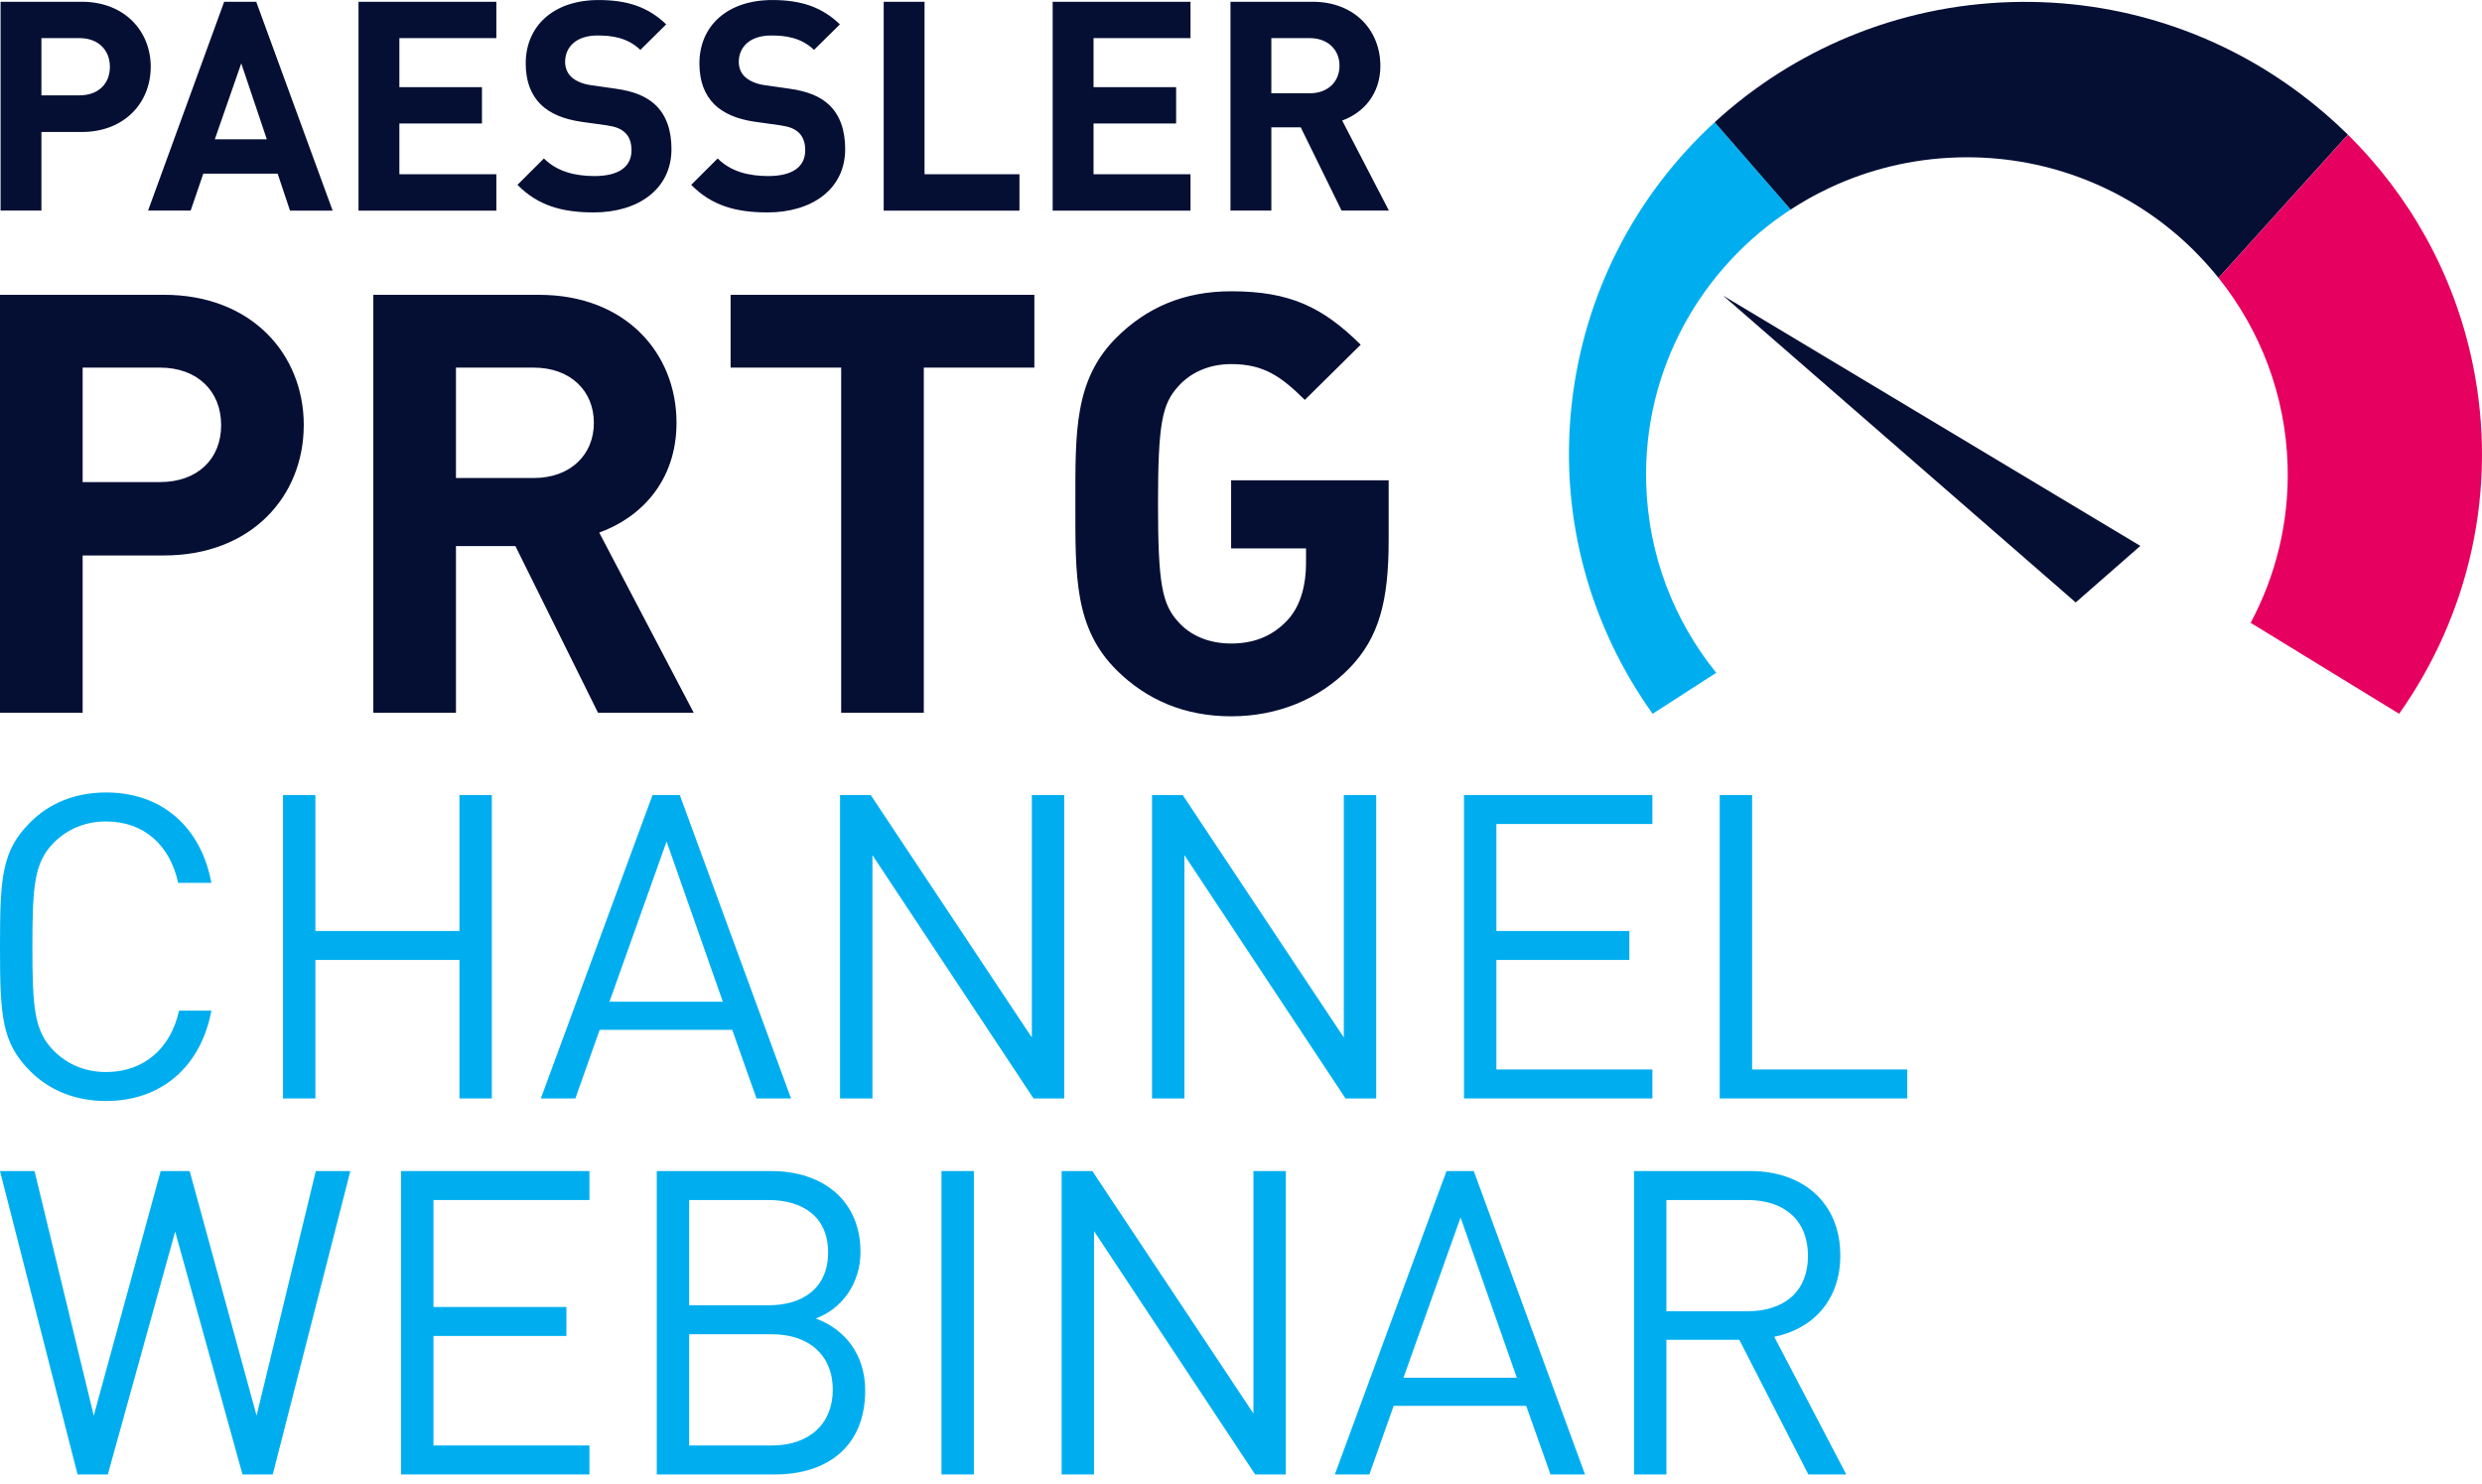
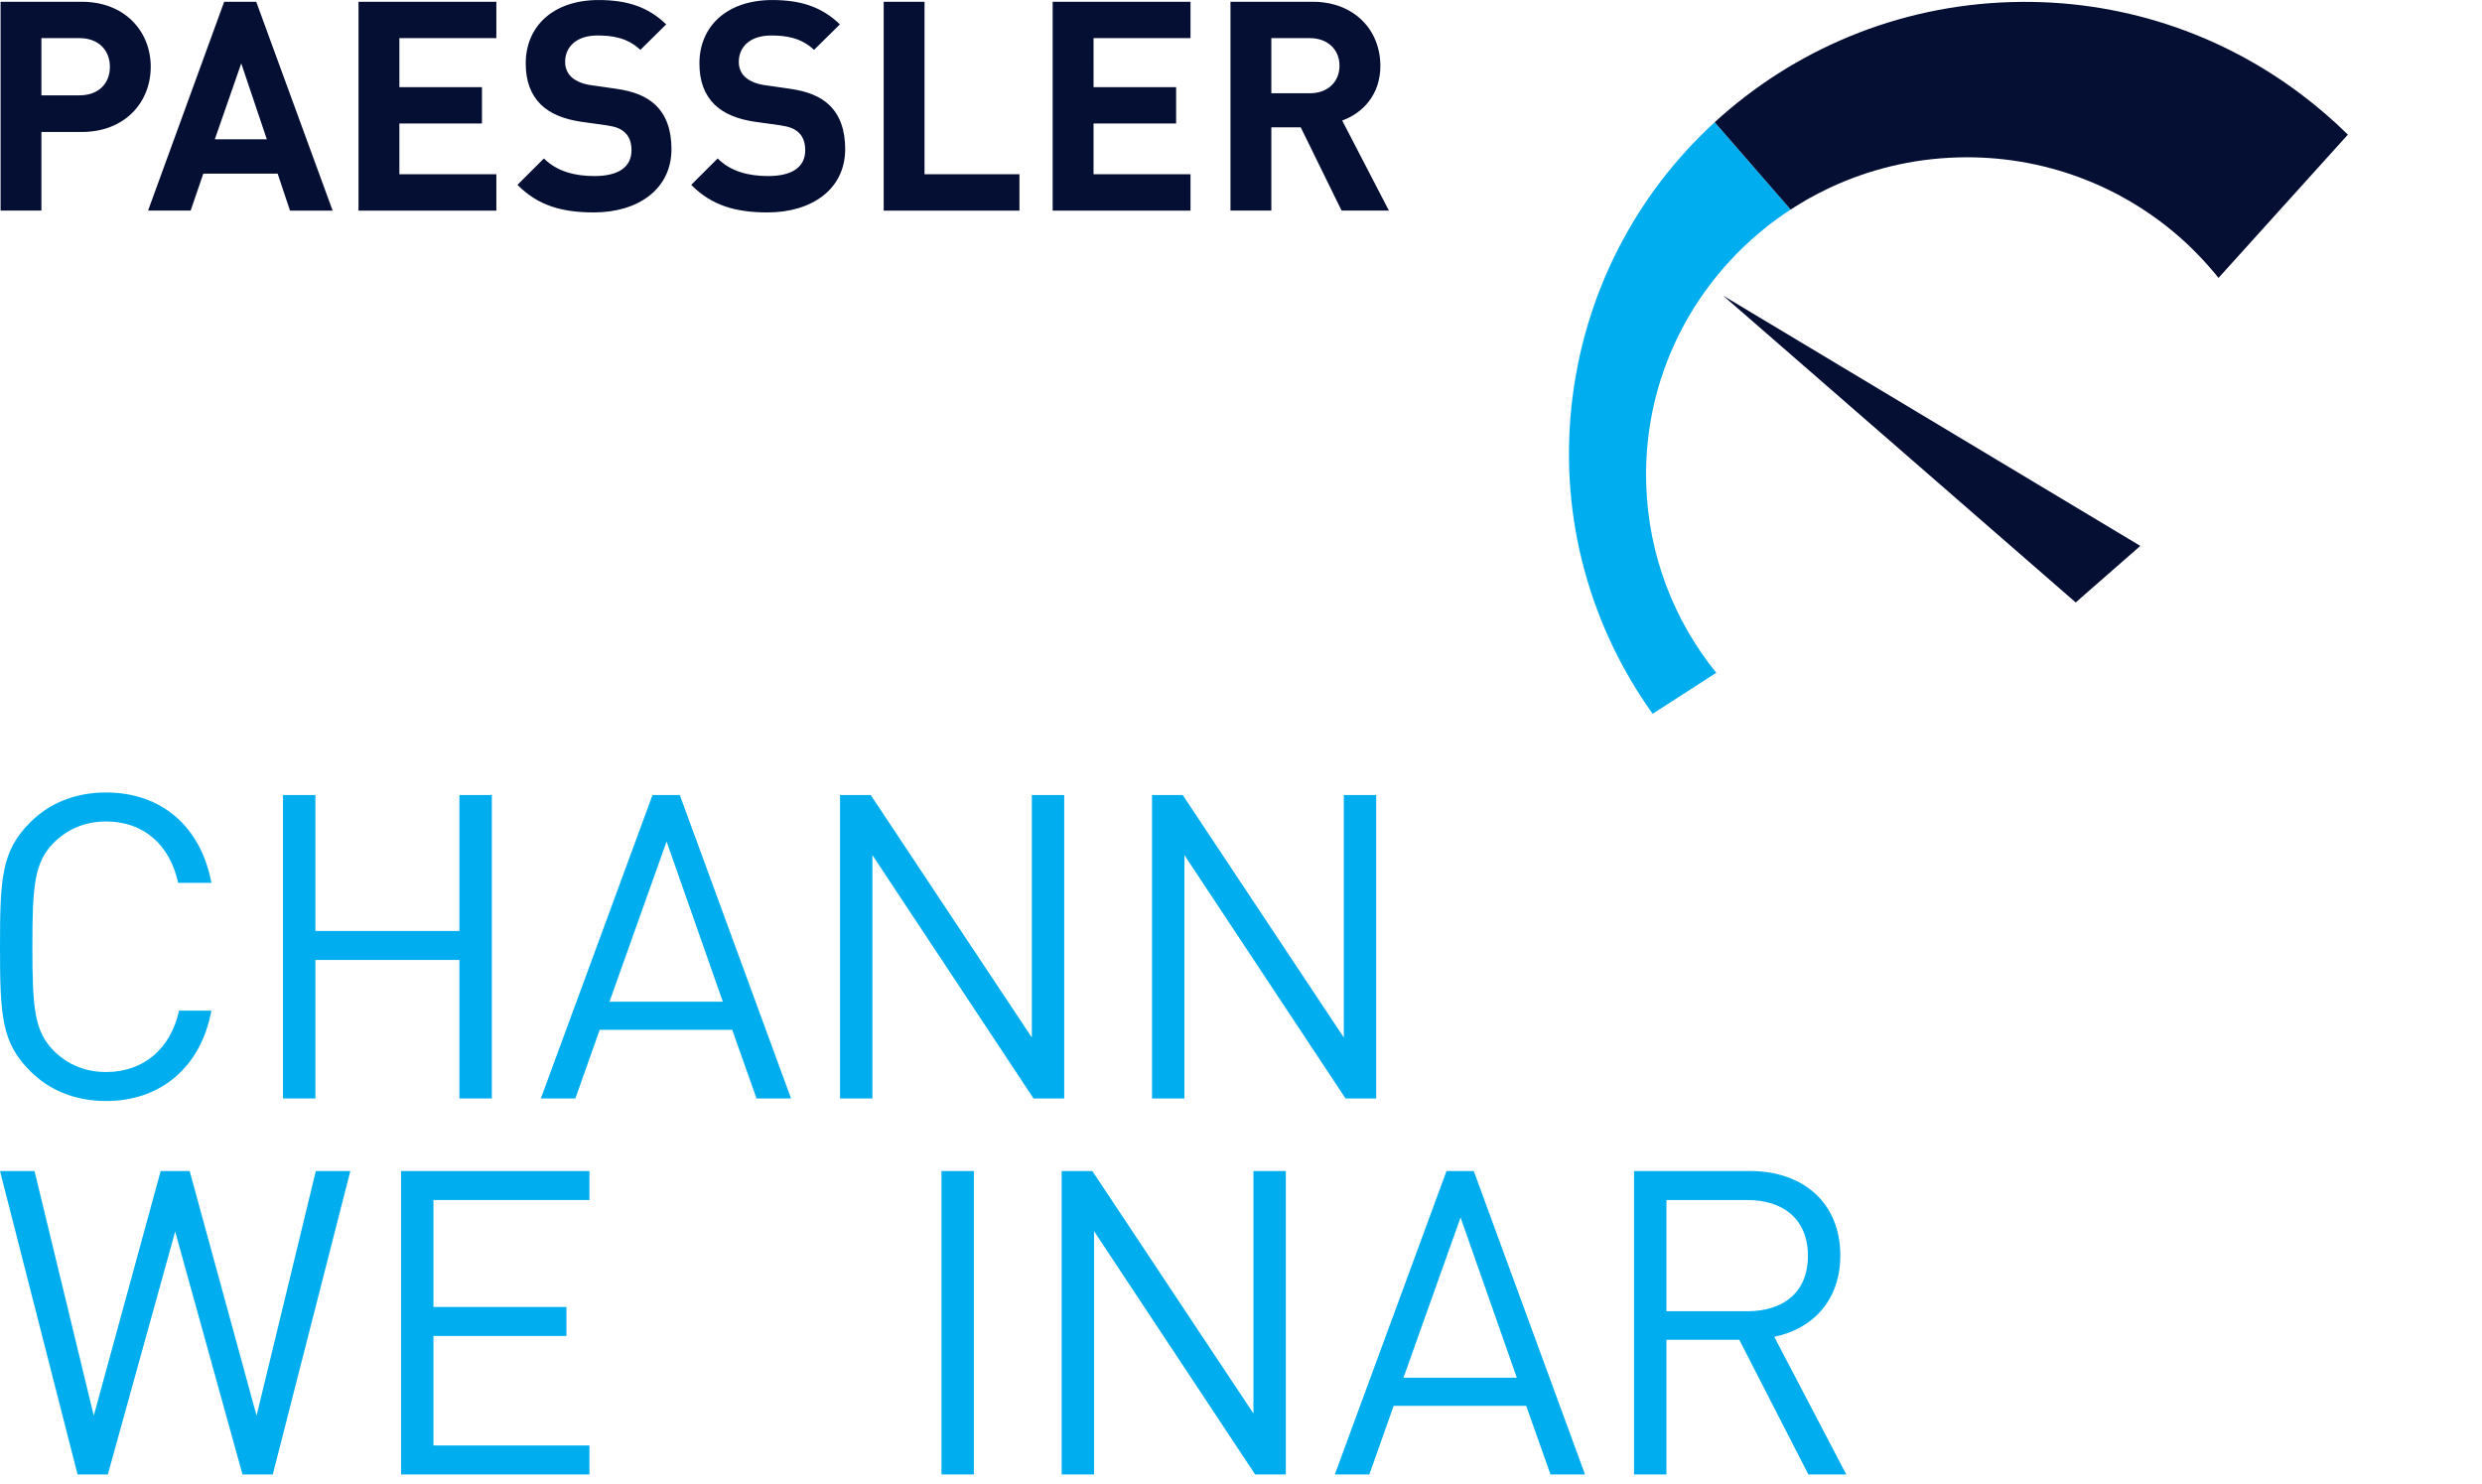
<svg xmlns="http://www.w3.org/2000/svg" id="Layer_1" data-name="Layer 1" viewBox="0 0 990 592">
  <defs>
    <style>
      .cls-1 {
        fill: #e60060;
      }

      .cls-2 {
        fill: #00aeef;
      }

      .cls-3 {
        fill: #050f34;
      }
    </style>
  </defs>
  <g>
    <g>
      <path class="cls-3" d="M43.83,26.68c0,6.79-4.69,11.35-12.07,11.35h-15.24V15.21h15.24c7.38,0,12.07,4.68,12.07,11.47M60.13,26.68C60.13,12.52,49.81.7,32.58.7H.23v83.31h16.29v-31.36h16.06c17.23,0,27.54-11.82,27.54-25.98M106.43,55.58h-20.75l10.55-30.3,10.2,30.3ZM115.68,84.02h17L102.2.7h-12.78l-30.36,83.31h16.99l5.04-14.74h29.66l4.92,14.74ZM143,84.02h54.98v-14.5h-38.68v-20.25h32.94v-14.51h-32.94V15.21h38.68V.7h-54.98v83.31ZM227.87,30.66c-1.76-1.64-2.46-3.86-2.46-5.97,0-5.74,4.22-10.53,12.9-10.53,5.51,0,11.84.7,17.11,5.74l10.31-10.18c-7.15-6.91-15.47-9.71-26.96-9.71-18.06,0-29.07,10.42-29.07,25.28,0,7.02,2,12.4,5.98,16.38,3.75,3.63,9.03,5.85,16.17,6.91l10.08,1.4c3.87.59,5.75,1.41,7.38,2.93,1.76,1.64,2.58,4.09,2.58,7.02,0,6.67-5.16,10.3-14.77,10.3-7.74,0-14.89-1.76-20.17-7.02l-10.55,10.53c8.2,8.31,17.82,11,30.48,11,17.46,0,30.95-9.13,30.95-25.27,0-7.38-1.99-13.46-6.45-17.67-3.52-3.27-8.32-5.38-15.94-6.44l-9.85-1.41c-3.4-.46-6.09-1.75-7.73-3.27M297.14,30.66c-1.76-1.64-2.46-3.86-2.46-5.97,0-5.74,4.22-10.53,12.9-10.53,5.51,0,11.84.7,17.11,5.74l10.32-10.18c-7.15-6.91-15.47-9.71-26.96-9.71-18.05,0-29.07,10.42-29.07,25.28,0,7.02,1.99,12.4,5.98,16.38,3.75,3.63,9.02,5.85,16.17,6.91l10.09,1.4c3.87.59,5.74,1.41,7.38,2.93,1.76,1.64,2.58,4.09,2.58,7.02,0,6.67-5.16,10.3-14.77,10.3-7.74,0-14.89-1.76-20.16-7.02l-10.55,10.53c8.21,8.31,17.82,11,30.48,11,17.47,0,30.94-9.13,30.94-25.27,0-7.38-1.99-13.46-6.44-17.67-3.52-3.27-8.32-5.38-15.93-6.44l-9.84-1.41c-3.4-.46-6.1-1.75-7.74-3.27M352.48,84.02h54.15v-14.5h-37.86V.7h-16.29v83.31ZM419.88,84.02h54.98v-14.5h-38.68v-20.25h32.94v-14.51h-32.94V15.21h38.68V.7h-54.98v83.31ZM534.29,26.21c0,6.44-4.69,11-11.84,11h-15.35V15.21h15.35c7.15,0,11.84,4.57,11.84,11M550.58,26.21c0-13.93-10.08-25.51-27.08-25.51h-32.7v83.31h16.3v-33.23h11.72l16.3,33.23h18.87l-18.63-35.93c8.09-2.92,15.24-10.18,15.24-21.88" />
-       <path class="cls-3" d="M553.9,215.5v-23.88h-62.84v27.16h29.88v5.85c0,8.2-1.9,16.86-7.35,22.72-5.45,5.86-12.57,9.37-22.53,9.37-9.01,0-16.36-3.28-21.1-8.66-6.4-7.03-8.06-14.99-8.06-47.07s1.66-39.81,8.06-46.84c4.75-5.38,12.09-8.9,21.1-8.9,13.04,0,19.92,4.92,29.4,14.28l22.29-22.02c-15.17-14.99-28.21-21.31-51.69-21.31-18.97,0-33.67,6.56-45.53,18.27-17.07,16.86-16.6,37.7-16.6,66.51s-.47,49.65,16.6,66.51c11.86,11.71,27.03,18.27,45.53,18.27s35.09-6.79,47.19-19.2c11.86-12.18,15.65-26.93,15.65-51.05M412.58,146.65v-29.04h-121.17v29.04h44.11v137.71h32.96v-137.71h44.1ZM236.88,168.67c0,12.88-9.48,22.02-23.95,22.02h-31.06v-44.03h31.06c14.46,0,23.95,9.14,23.95,22.02M276.72,284.36l-37.71-71.9c16.36-5.86,30.83-20.37,30.83-43.79,0-27.87-20.39-51.05-54.77-51.05h-66.16v166.74h32.96v-66.51h23.71l32.96,66.51h38.18ZM88.21,169.6c0,13.58-9.49,22.72-24.42,22.72h-30.83v-45.67h30.83c14.94,0,24.42,9.37,24.42,22.95M121.17,169.6c0-28.34-20.87-51.99-55.72-51.99H0v166.74h32.96v-62.76h32.48c34.86,0,55.72-23.65,55.72-51.99" />
    </g>
    <polygon class="cls-3" points="827.94 240.34 853.72 217.78 687.32 117.95 827.94 240.34" />
    <path class="cls-2" d="M683.95,48.75c-31.25,28.65-52.39,68.29-57.15,113.51-4.75,45.16,7.84,88.13,32.39,122.5l25.37-16.36c-16.77-20.74-27.12-46.84-27.94-75.44-1.32-45.79,22.13-86.56,58.32-109.82-.23.15-.48.28-.71.43l-30.28-34.83Z" />
    <path class="cls-3" d="M936.5,53.72c-5.85-5.8-12.13-11.18-18.72-16.15C885.84,13.48,845.71-.4,802.44.82c-45.87,1.29-87.28,19.33-118.49,47.93l30.29,34.84c.23-.15.46-.29.7-.44,2-1.28,4.04-2.52,6.11-3.7.37-.21.74-.42,1.11-.62,2.02-1.12,4.09-2.18,6.17-3.19.45-.22.9-.45,1.36-.67,15.56-7.32,32.87-11.65,51.21-12.17,34.2-.97,65.64,11.45,89.21,32.43,3.05,2.72,5.94,5.6,8.72,8.59.1.12.21.22.31.33,1.19,1.28,2.33,2.61,3.47,3.94.32.37.64.75.96,1.13.45.54.89,1.1,1.33,1.65l51.59-57.15Z" />
-     <path class="cls-1" d="M884.91,110.87c16.54,20.65,26.74,46.54,27.56,74.9.65,22.63-4.77,44.01-14.75,62.69l59.23,36.29c27.78-39.27,39.82-89.34,29.25-140.02-7.49-35.86-25.34-66.95-49.69-91.01" />
  </g>
  <g>
    <path class="cls-2" d="M42.33,439.23c-12.58,0-22.78-4.42-30.26-11.9C.68,415.94,0,405.4,0,377.69s.68-38.25,12.07-49.64c7.48-7.48,17.68-11.9,30.26-11.9,21.93,0,37.74,13.43,41.99,36.04h-13.26c-3.23-14.96-13.6-24.48-28.73-24.48-8.16,0-15.3,2.89-20.91,8.5-7.65,7.82-8.5,16.66-8.5,41.48s.85,33.66,8.5,41.48c5.61,5.61,12.75,8.5,20.91,8.5,15.13,0,25.84-9.52,29.07-24.48h12.92c-4.25,22.61-20.23,36.04-41.99,36.04Z" />
    <path class="cls-2" d="M183.26,438.21v-55.25h-57.46v55.25h-12.92v-121.04h12.92v54.23h57.46v-54.23h12.92v121.04h-12.92Z" />
    <path class="cls-2" d="M301.75,438.21l-9.69-27.37h-52.87l-9.69,27.37h-13.77l44.54-121.04h10.88l44.37,121.04h-13.77ZM265.88,335.7l-22.78,63.92h45.22l-22.44-63.92Z" />
    <path class="cls-2" d="M412.25,438.21l-64.26-97.07v97.07h-12.92v-121.04h12.24l64.26,96.73v-96.73h12.92v121.04h-12.24Z" />
    <path class="cls-2" d="M536.69,438.21l-64.26-97.07v97.07h-12.92v-121.04h12.24l64.26,96.73v-96.73h12.92v121.04h-12.24Z" />
-     <path class="cls-2" d="M583.95,438.21v-121.04h75.14v11.56h-62.22v42.67h53.04v11.56h-53.04v43.69h62.22v11.56h-75.14Z" />
-     <path class="cls-2" d="M685.95,438.21v-121.04h12.92v109.48h61.88v11.56h-74.8Z" />
    <path class="cls-2" d="M108.8,588.21h-12.07l-26.86-96.9-26.86,96.9h-12.07L0,467.17h13.77l23.63,97.58,26.69-97.58h11.56l26.69,97.58,23.63-97.58h13.77l-30.94,121.04Z" />
    <path class="cls-2" d="M159.97,588.21v-121.04h75.14v11.56h-62.22v42.67h53.04v11.56h-53.04v43.69h62.22v11.56h-75.14Z" />
-     <path class="cls-2" d="M309.06,588.21h-47.09v-121.04h45.56c21.08,0,35.7,12.07,35.7,32.3,0,12.75-7.65,22.78-17.85,26.52,11.56,4.25,19.72,14.28,19.72,28.73,0,21.93-14.62,33.49-36.04,33.49ZM306.51,478.73h-31.62v41.99h31.62c13.43,0,23.8-6.63,23.8-21.08s-10.37-20.91-23.8-20.91ZM307.87,532.28h-32.98v44.37h32.98c14.96,0,24.31-8.67,24.31-22.27s-9.35-22.1-24.31-22.1Z" />
    <path class="cls-2" d="M375.53,588.21v-121.04h12.92v121.04h-12.92Z" />
    <path class="cls-2" d="M500.64,588.21l-64.26-97.07v97.07h-12.92v-121.04h12.24l64.26,96.73v-96.73h12.92v121.04h-12.24Z" />
    <path class="cls-2" d="M618.45,588.21l-9.69-27.37h-52.87l-9.69,27.37h-13.77l44.54-121.04h10.88l44.37,121.04h-13.77ZM582.58,485.7l-22.78,63.92h45.22l-22.44-63.92Z" />
    <path class="cls-2" d="M721.3,588.21l-27.54-53.72h-29.07v53.72h-12.92v-121.04h46.41c21.08,0,35.87,12.75,35.87,33.66,0,17.68-10.71,29.24-26.35,32.47l28.73,54.91h-15.13ZM696.99,478.73h-32.3v44.37h32.3c14.11,0,24.14-7.31,24.14-22.1s-10.03-22.27-24.14-22.27Z" />
  </g>
</svg>